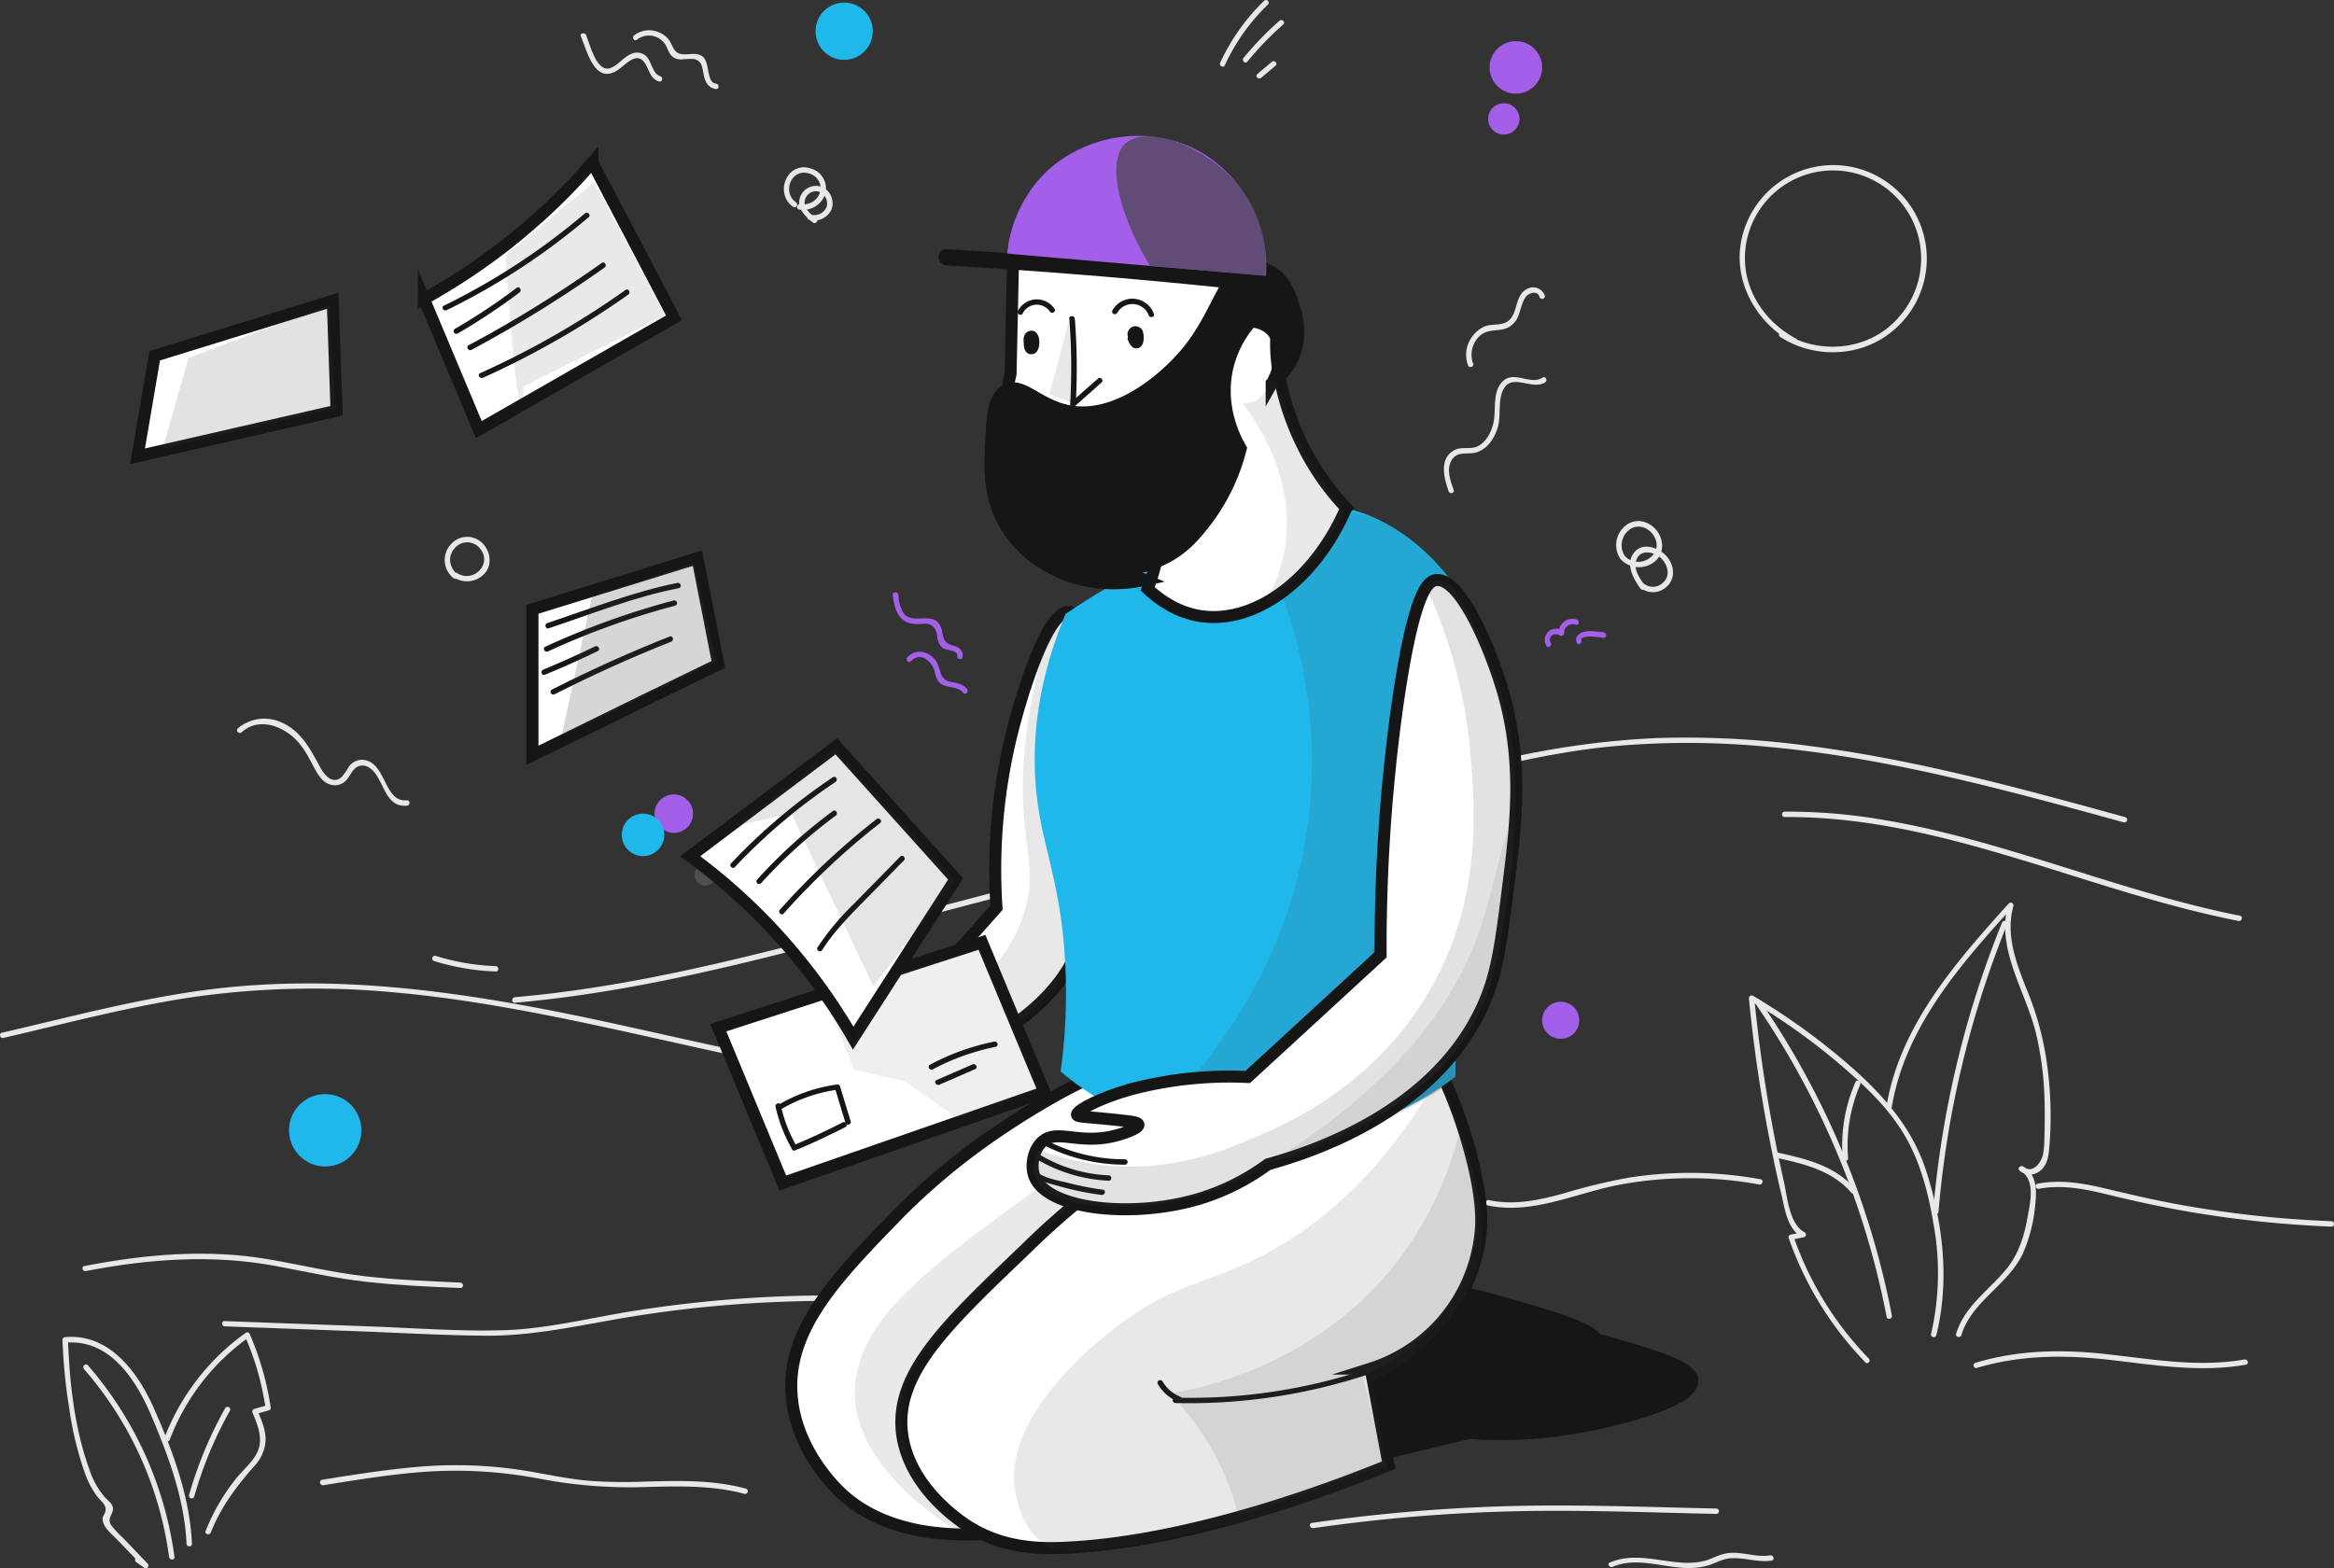
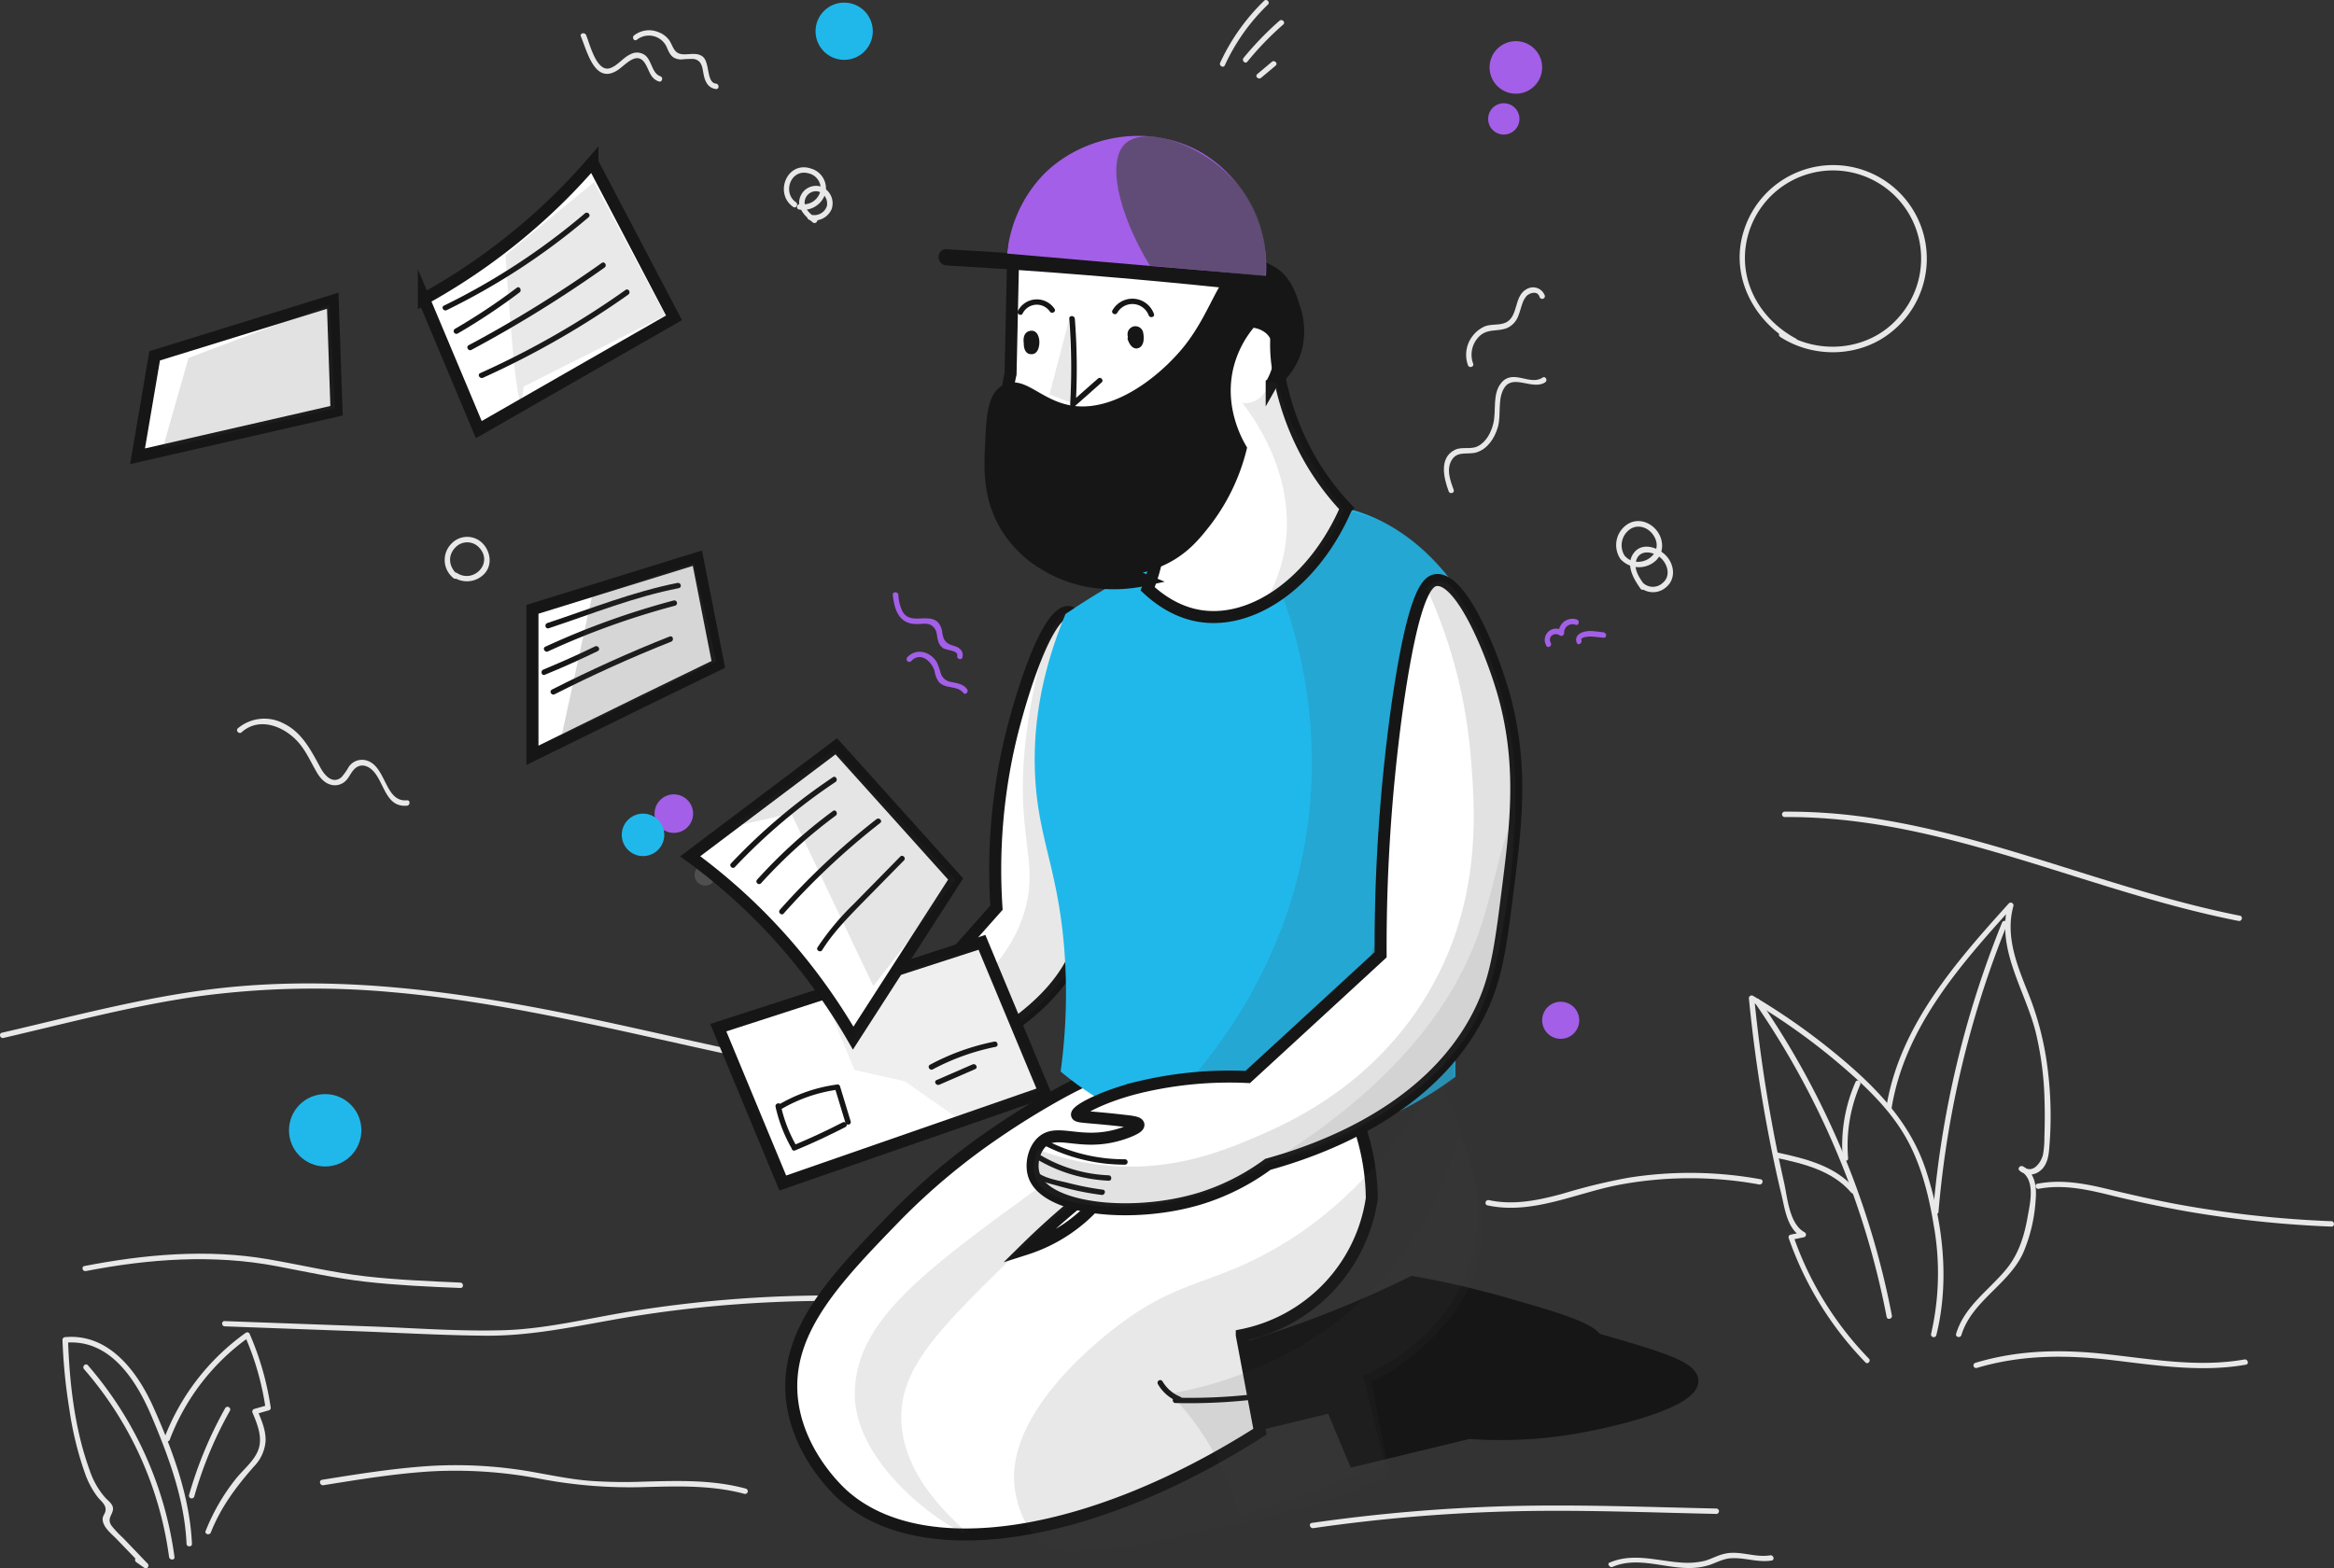
<svg xmlns="http://www.w3.org/2000/svg" id="Unlimited_projects" data-name="Unlimited projects" width="583.358" height="392.13" viewBox="0 0 583.358 392.13">
  <rect x="0" y="0" width="583.358" height="392.13" fill="#333333" stroke="none" />
  <g id="Layer_2" data-name="Layer 2" transform="translate(0 0)">
    <g id="Layer_1" data-name="Layer 1">
      <g id="background">
        <path id="Path_823" data-name="Path 823" d="M1001.166,643.735a82.814,82.814,0,0,1-18.813-30.516c-.135.27-.315.54-.45.81,1.035-.225,2.025-.405,3.061-.63a.666.666,0,0,0,.18-1.215c-3.871-2.07-4.321-8.732-5.176-12.557-1.125-5-2.16-9.992-3.061-14.988q-2.836-15.393-4.366-31.011c-.36.18-.675.405-1.035.585a160.556,160.556,0,0,1,21.379,15.078c6.031,5.086,12.062,10.532,16.338,17.193,4.591,7.066,6.8,15.618,8.146,23.809a67.674,67.674,0,0,1-.63,27.23.677.677,0,1,0,1.305.36c3.376-13.638,1.665-28.175-2.656-41.408-4.186-12.647-13.638-21.784-23.764-29.976a163.836,163.836,0,0,0-19.4-13.458.7.7,0,0,0-1.035.585q1.62,16.653,4.726,33.081c1.035,5.446,2.16,10.892,3.466,16.248.855,3.646,1.44,8.417,5.086,10.4a11.3,11.3,0,0,1,.18-1.215c-1.035.225-2.025.405-3.061.63a.63.63,0,0,0-.45.81,84.415,84.415,0,0,0,19.174,31.1c.54.63,1.485-.315.855-.945Z" transform="translate(-534.076 -304.08)" fill="#e8e8e8" />
        <path id="Path_824" data-name="Path 824" d="M974.349,555.752a207.087,207.087,0,0,1,32.946,78.54c.18.855,1.485.5,1.305-.36a208,208,0,0,0-33.122-78.922c-.45-.675-1.62,0-1.125.72Z" transform="translate(-535.749 -305.056)" fill="#e8e8e8" />
        <path id="Path_825" data-name="Path 825" d="M985.893,641.535c6.8,1.485,13.953,3.151,18.678,8.687.54.675,1.53-.315.945-.945-4.861-5.716-12.242-7.516-19.264-9.047C985.4,640.049,985.037,641.354,985.893,641.535Z" transform="translate(-541.892 -352.064)" fill="#e8e8e8" />
        <path id="Path_826" data-name="Path 826" d="M1024.483,619.642a38.347,38.347,0,0,1,3.015-18.363c.36-.81-.81-1.485-1.17-.675a39.463,39.463,0,0,0-3.2,19.039C1023.223,620.5,1024.573,620.5,1024.483,619.642Z" transform="translate(-562.569 -330.081)" fill="#e8e8e8" />
        <path id="Path_827" data-name="Path 827" d="M1048.783,552.895c3.241-20.164,17.058-35.827,30.291-50.454-.36-.225-.765-.45-1.125-.675-3.105,11.117,4.186,21.424,6.841,31.866a80.286,80.286,0,0,1,2.25,17.643c.09,2.926.045,5.9-.045,8.822a23.022,23.022,0,0,1-.36,4.321c-.45,1.935-2.61,4.951-4.906,2.926l-.81,1.08c3.961,2.07,2.521,8.011,1.89,11.477-.81,4.681-2.16,9.137-5.176,12.917-4.366,5.4-10.622,9.407-12.692,16.338-.27.855,1.035,1.17,1.305.36,2.565-8.462,11.612-12.512,15.348-20.344a39.587,39.587,0,0,0,3.2-13.232c.315-3.2,0-7.021-3.2-8.642-.63-.315-1.44.54-.81,1.08a3.925,3.925,0,0,0,4.906.225c1.755-1.17,2.3-3.331,2.476-5.356a93.658,93.658,0,0,0-.405-20.7,75.4,75.4,0,0,0-5.131-19.354c-2.655-6.661-5.4-13.728-3.375-20.974a.689.689,0,0,0-1.125-.675c-13.367,14.808-27.365,30.7-30.651,51.039-.135.81,1.17,1.17,1.305.315Z" transform="translate(-576.022 -275.711)" fill="#e8e8e8" />
        <path id="Path_828" data-name="Path 828" d="M1090.723,511.931a247.128,247.128,0,0,0-17.238,72.328c-.09.855,1.26.855,1.35,0a246.512,246.512,0,0,1,17.193-71.968c.315-.765-.99-1.125-1.305-.36Z" transform="translate(-590.327 -281.286)" fill="#e8e8e8" />
        <path id="Path_829" data-name="Path 829" d="M825.406,659.629c11.027,2.385,21.784-2.926,32.406-5.041a96.131,96.131,0,0,1,35.512-.18c.855.135,1.215-1.125.36-1.305a98.479,98.479,0,0,0-32.9-.405,144.77,144.77,0,0,0-16.383,3.961c-6.076,1.665-12.332,3.016-18.588,1.665C824.911,658.143,824.551,659.4,825.406,659.629Z" transform="translate(-453.639 -358.276)" fill="#e8e8e8" />
        <path id="Path_830" data-name="Path 830" d="M1131.192,658.213c6.391-1.215,12.692.315,18.859,1.845,6.031,1.44,12.107,2.745,18.273,3.826a275.872,275.872,0,0,0,36.007,3.781c.855.045.855-1.305,0-1.35a272.578,272.578,0,0,1-38.212-4.186c-6.121-1.125-12.152-2.52-18.183-3.961-5.626-1.35-11.342-2.34-17.1-1.215C1130.022,657.088,1130.382,658.393,1131.192,658.213Z" transform="translate(-621.614 -361.001)" fill="#e8e8e8" />
        <path id="Path_831" data-name="Path 831" d="M.853,559.9c15.933-3.691,31.866-7.966,48.024-10.307a214.888,214.888,0,0,1,48.7-1.17c31.236,2.7,61.571,10.892,92.177,17.238,16.878,3.511,33.936,6.391,51.174,7.561.855.045.855-1.305,0-1.35-31.6-2.16-62.292-10.217-93.167-16.788-30.7-6.481-61.931-11.162-93.347-7.561-18.228,2.115-36.052,6.931-53.92,11.072-.855.18-.5,1.485.36,1.305Z" transform="translate(-0.004 -300.404)" fill="#e8e8e8" />
-         <path id="Path_832" data-name="Path 832" d="M285.106,475.972c26.42-2.3,52.3-8.507,77.909-15.168q39.292-10.262,78.585-20.7c26.15-6.886,52.255-13.953,78.494-20.659,13.052-3.331,26.24-6.346,39.652-7.606a207.864,207.864,0,0,1,38.887.18c30.156,2.791,59.5,10.847,88.621,18.859a.677.677,0,0,0,.36-1.305c-25.61-7.066-51.354-14.133-77.774-17.643a230.053,230.053,0,0,0-39.742-2.115,211.638,211.638,0,0,0-38.662,5.446c-12.962,2.971-25.79,6.526-38.662,9.947l-39.427,10.4q-39.832,10.464-79.71,20.974c-29.12,7.651-58.421,15.393-88.531,18-.855.135-.855,1.485,0,1.4Z" transform="translate(-156.434 -225.276)" fill="#e8e8e8" />
        <path id="Path_833" data-name="Path 833" d="M124.013,727.32,157,728.535c10.712.405,21.469,1.035,32.181,1.125,10.442.09,20.524-1.935,30.786-3.781a302.172,302.172,0,0,1,32.406-4.1,316.339,316.339,0,0,1,36.367-.54c.855.045.855-1.305,0-1.35a312.431,312.431,0,0,0-63.507,3.736c-10.712,1.755-21.334,4.456-32.181,4.681-10.622.27-21.379-.54-32-.945l-37-1.35c-.9-.09-.9,1.26-.045,1.305Z" transform="translate(-67.849 -395.721)" fill="#e8e8e8" />
        <path id="Path_834" data-name="Path 834" d="M53.143,798.925c.675.5,1.35.945,2.025,1.44s1.35-.54.81-1.08l-6.166-6.436a25.579,25.579,0,0,1-2.836-3.016c-1.17-1.71.045-2.52.315-3.916s-1.125-2.25-1.935-3.151a19.822,19.822,0,0,1-3.871-6.841c-3.736-10.217-5.041-21.739-5.4-32.541l-.675.675c11.342-1.035,17.913,9.677,21.694,18.723,4.231,10.037,8.1,20.524,8.6,31.551.045.855,1.4.855,1.35,0-.54-11.792-4.771-23.224-9.542-33.936-3.961-8.957-11.117-18.723-22.144-17.733a.693.693,0,0,0-.675.675,138.726,138.726,0,0,0,1.71,17.283,83.731,83.731,0,0,0,4.1,16.608,21.736,21.736,0,0,0,2.971,5.4c.9,1.125,2.43,2.115,1.89,3.781-.225.675-.675,1.035-.63,1.845.09,1.98,2.25,3.6,3.466,4.861l6.8,7.066.81-1.08c-.675-.495-1.35-.945-2.025-1.44C53.1,797.26,52.423,798.43,53.143,798.925Z" transform="translate(-19.078 -408.366)" fill="#e8e8e8" />
        <path id="Path_835" data-name="Path 835" d="M92.564,766.9a55.716,55.716,0,0,1,19.759-25.565,7.2,7.2,0,0,0-.945-.225,69.762,69.762,0,0,1,5.131,18c.135-.27.315-.54.45-.81-1.08.315-2.16.63-3.286.945a.684.684,0,0,0-.405.99c1.26,3.016,2.655,6.436,1.26,9.632-1.17,2.656-3.691,4.636-5.446,6.841a51.168,51.168,0,0,0-7.561,13.052c-.315.81.99,1.17,1.305.36,2.52-6.346,6.3-11.387,10.757-16.473a10.16,10.16,0,0,0,2.926-6.391c.09-2.7-1.035-5.266-2.07-7.7-.135.315-.27.675-.405.99,1.08-.315,2.16-.63,3.286-.945a.644.644,0,0,0,.45-.81,72.659,72.659,0,0,0-5.266-18.363.662.662,0,0,0-.945-.225,57.53,57.53,0,0,0-20.389,26.4c-.18.765,1.08,1.125,1.4.315Z" transform="translate(-50.127 -406.994)" fill="#e8e8e8" />
        <path id="Path_836" data-name="Path 836" d="M46.465,759.087a89.756,89.756,0,0,1,21.244,46.944c.135.855,1.485.855,1.35,0A91.682,91.682,0,0,0,47.41,758.1C46.825,757.467,45.88,758.412,46.465,759.087Z" transform="translate(-25.452 -416.776)" fill="#e8e8e8" />
        <path id="Path_837" data-name="Path 837" d="M106.251,803.836a97.965,97.965,0,0,1,8.912-21.424.676.676,0,0,0-1.17-.675,100.869,100.869,0,0,0-9.047,21.739A.677.677,0,0,0,106.251,803.836Z" transform="translate(-57.693 -429.705)" fill="#e8e8e8" />
        <path id="Path_838" data-name="Path 838" d="M46.653,700.737c15.753-3.061,31.866-4.231,47.709-1.215,7.381,1.4,14.673,3.016,22.144,3.871,7.876.9,15.843,1.26,23.764,1.575.855.045.855-1.305,0-1.35-7.921-.36-15.888-.675-23.764-1.575-8.192-.945-16.2-2.881-24.35-4.276-15.213-2.61-30.831-1.215-45.863,1.71-.855.135-.5,1.44.36,1.26Z" transform="translate(-25.19 -382.956)" fill="#e8e8e8" />
        <path id="Path_839" data-name="Path 839" d="M178.553,818.882c9-1.44,18-2.926,27.095-3.466a112.288,112.288,0,0,1,27.185,1.89,119.955,119.955,0,0,0,24.755,2.07c8.777-.225,17.643-.63,26.195,1.665a.677.677,0,0,0,.36-1.305c-8.282-2.25-16.788-1.98-25.295-1.755a123.7,123.7,0,0,1-13.547-.18c-4.636-.36-9.227-1.305-13.773-2.115a109.689,109.689,0,0,0-26.33-1.62c-9.047.585-18.048,2.025-27.005,3.466-.855.18-.5,1.485.36,1.35Z" transform="translate(-97.724 -447.564)" fill="#e8e8e8" />
        <path id="Path_840" data-name="Path 840" d="M728.253,841.933a418.863,418.863,0,0,1,50.9-4.231c16.608-.36,33.216.315,49.824.675a.675.675,0,0,0,0-1.35c-16.878-.36-33.8-1.035-50.724-.63a428.6,428.6,0,0,0-50.364,4.231C727.037,840.763,727.4,842.023,728.253,841.933Z" transform="translate(-400.013 -459.88)" fill="#e8e8e8" />
        <path id="Path_841" data-name="Path 841" d="M894.235,866.059c6.436-2.745,13.368.585,19.984.27a16.659,16.659,0,0,0,4.186-.72c1.845-.63,3.556-1.62,5.536-1.71,3.421-.18,6.616,1.125,10.037.585.855-.135.5-1.44-.36-1.305-3.826.63-7.561-1.26-11.342-.405-1.71.36-3.241,1.26-4.906,1.755a18.536,18.536,0,0,1-5.221.5c-6.256-.27-12.512-2.656-18.633-.045C892.8,865.2,893.47,866.374,894.235,866.059Z" transform="translate(-491.192 -474.329)" fill="#e8e8e8" />
        <path id="Path_842" data-name="Path 842" d="M1096.764,754.77c11.342-3.376,22.684-3.286,34.3-1.89,10.937,1.305,21.964,3.016,32.946,1.08.855-.135.495-1.44-.36-1.305-11.432,2.025-22.909-.045-34.3-1.305-11.207-1.26-22.144-1.125-32.991,2.16a.662.662,0,0,0,.405,1.26Z" transform="translate(-602.669 -412.775)" fill="#e8e8e8" />
        <path id="Path_843" data-name="Path 843" d="M980.114,135.069c-8.372-4.5-13.818-13.232-12.557-22.909a22.028,22.028,0,1,1,38.212,17.643c-7.2,8.282-19.8,9.542-28.9,3.691-.72-.5-1.4.675-.675,1.17,8.462,5.491,20.164,5.131,28-1.4a23.4,23.4,0,1,0-37.087-25.16c-3.6,11.207,2.431,22.729,12.377,28.085a.645.645,0,1,0,.63-1.125Z" transform="translate(-531.252 -50.431)" fill="#e8e8e8" />
        <path id="Path_844" data-name="Path 844" d="M132.781,402.625c4.591-4.1,11.027-1.305,14.448,2.836,1.755,2.115,2.791,4.5,4.141,6.841.855,1.575,2.115,3.151,4.006,3.511a3.848,3.848,0,0,0,3.691-1.35c.63-.72,1.035-1.665,1.665-2.385,1.35-1.575,3.106-1.4,4.546-.135,3.151,2.746,3.286,9.542,8.822,9.047.855-.09.855-1.44,0-1.35-5.761.54-5.086-9.137-10.622-10.082a3.988,3.988,0,0,0-3.916,1.71,15.186,15.186,0,0,1-1.845,2.611c-2.34,1.935-4.411-.765-5.356-2.611-2.3-4.231-4.546-8.642-9.092-10.847a10.306,10.306,0,0,0-11.432,1.215C131.206,402.22,132.151,403.21,132.781,402.625Z" transform="translate(-72.386 -219.554)" fill="#e8e8e8" />
        <path id="Path_845" data-name="Path 845" d="M804.285,237.662c-.9-2.43-1.98-5.311-.36-7.7,1.485-2.115,4.006-1.035,6.121-1.71,2.791-.9,4.5-3.646,5.266-6.3.9-3.106-.18-7.156,1.665-9.9,2.25-3.376,7.111.765,10.172-1.305.72-.5.045-1.665-.675-1.17-3.106,2.115-7.336-2.205-10.262,1.26-2.34,2.746-1.26,6.931-2.025,10.172-.54,2.25-1.755,4.636-3.871,5.716-1.845.945-3.961,0-5.806.945-3.961,2.025-2.7,7.066-1.485,10.352.225.765,1.53.45,1.26-.36Z" transform="translate(-440.939 -115.172)" fill="#e8e8e8" />
        <path id="Path_846" data-name="Path 846" d="M815.939,178.746a6.4,6.4,0,0,1,1.305-6.616c2.07-2.25,4.456-1.35,7.021-2.25a5.325,5.325,0,0,0,3.016-3.286c.36-.9.585-1.845.9-2.746a5.787,5.787,0,0,1,1.125-2.07c.81-.765,2.745-1.4,3.24.315a.68.68,0,0,0,1.305-.36,3.116,3.116,0,0,0-4.5-1.665c-3.241,1.665-2.07,6.616-5.086,8.282-1.665.9-3.736.36-5.491,1.08a7.836,7.836,0,0,0-2.88,2.25,7.651,7.651,0,0,0-1.26,7.426C814.9,179.916,816.209,179.556,815.939,178.746Z" transform="translate(-447.733 -87.807)" fill="#e8e8e8" />
        <path id="Path_847" data-name="Path 847" d="M899.629,298.176a4.9,4.9,0,0,1,.81-6.3c2.025-1.89,4.951-1.035,6.346,1.125,3.2,4.816-3.871,9.047-7.246,5.041-.585-.675-1.53.315-.945.945a6.23,6.23,0,0,0,8.011.945c2.791-1.8,3.016-5.446,1.08-8.011s-5.4-3.376-7.922-1.305a6.212,6.212,0,0,0-1.305,8.191c.5.765,1.665.09,1.17-.63Z" transform="translate(-493.525 -159.168)" fill="#e8e8e8" />
        <path id="Path_848" data-name="Path 848" d="M908.987,313.471c-1.26-1.755-2.835-3.871-2.3-6.121.81-3.331,4.771-2.475,6.571-.5,1.485,1.665,2.025,4.276.135,5.851a3.574,3.574,0,0,1-4.951,0c-.585-.63-1.53.315-.945.945a4.95,4.95,0,0,0,6.8.09c2.3-1.98,2.025-5.266.225-7.471s-5.9-3.871-8.146-1.305c-2.521,2.881-.405,6.616,1.44,9.182C908.312,314.866,909.482,314.191,908.987,313.471Z" transform="translate(-497.797 -166.991)" fill="#e8e8e8" />
-         <path id="Path_849" data-name="Path 849" d="M240.493,532.211a59.935,59.935,0,0,0,15.393,2.61c.855.045.855-1.305,0-1.35a56.584,56.584,0,0,1-15.033-2.565A.677.677,0,0,0,240.493,532.211Z" transform="translate(-131.984 -291.934)" fill="#e8e8e8" />
        <path id="Path_850" data-name="Path 850" d="M990.265,452.2c30.606-.225,59.411,11.207,88.306,19.669,8.282,2.43,16.653,4.636,25.115,6.3.855.18,1.215-1.125.36-1.305-30.021-5.941-58.331-18.678-88.531-23.854a139.637,139.637,0,0,0-25.25-2.16.675.675,0,1,0,0,1.35Z" transform="translate(-544.194 -247.928)" fill="#e8e8e8" />
        <path id="Path_851" data-name="Path 851" d="M322.514,19.276c1.575,3.781,3.511,12.152,9.182,8.417,1.89-1.215,4.681-4.771,6.706-1.89,1.215,1.71,1.305,3.961,3.6,4.726.81.27,1.17-1.035.36-1.305-2.115-.72-2.115-3.961-3.826-5.266a3.412,3.412,0,0,0-3.736-.18c-1.8.855-3.106,2.791-5,3.421-3.376,1.125-5.086-6.121-5.986-8.282C323.459,18.151,322.154,18.466,322.514,19.276Z" transform="translate(-177.323 -10.162)" fill="#e8e8e8" />
        <path id="Path_852" data-name="Path 852" d="M352.507,19.176a4.883,4.883,0,0,1,7.471,1.89c.765,1.845,1.35,2.926,3.511,3.061a25.3,25.3,0,0,1,3.2-.135c2.16.36,2.16,2.25,2.52,4.006s1.17,3.286,3.061,3.511c.855.09.855-1.26,0-1.35-2.475-.27-1.44-5.356-3.376-6.8-2.07-1.53-5.176.5-6.8-1.4-.765-.9-.99-2.115-1.8-3.016a5.743,5.743,0,0,0-2.43-1.665,6.076,6.076,0,0,0-5.986.765C351.112,18.545,351.787,19.716,352.507,19.176Z" transform="translate(-193.319 -9.251)" fill="#e8e8e8" />
        <path id="Path_853" data-name="Path 853" d="M439.077,103.481a5.757,5.757,0,0,0,6.616-4.1,5.168,5.168,0,0,0-3.6-6.121c-5.986-2.025-9.317,6.211-4.456,9.587.72.5,1.4-.675.675-1.17-3.421-2.385-1.305-8.372,3.061-7.246a3.885,3.885,0,0,1,3.106,4.231,4.334,4.334,0,0,1-5.041,3.466C438.582,102,438.222,103.3,439.077,103.481Z" transform="translate(-239.381 -51.114)" fill="#e8e8e8" />
        <path id="Path_854" data-name="Path 854" d="M448.111,111.4c-1.08-.855-2.385-1.8-2.836-3.2a2.848,2.848,0,0,1,3.286-3.6,3.173,3.173,0,0,1,2.16,3.646,3.309,3.309,0,0,1-4.006,2.16.677.677,0,1,0-.36,1.305,4.753,4.753,0,0,0,5.536-2.655,4.47,4.47,0,0,0-2.385-5.581,4.2,4.2,0,0,0-5.356,2.25c-1.26,2.745,1.035,5.041,3.061,6.616C447.8,112.88,448.786,111.935,448.111,111.4Z" transform="translate(-244.049 -56.733)" fill="#e8e8e8" />
        <path id="Path_855" data-name="Path 855" d="M250.073,307.57c-2.07-1.845-2.475-4.636-.45-6.706a4.051,4.051,0,0,1,6.031.135c3.466,3.871-1.53,8.912-5.626,6.256-.72-.5-1.4.675-.675,1.17A5.991,5.991,0,0,0,257,307.3c1.935-2.25,1.35-5.626-.72-7.606a5.4,5.4,0,0,0-7.606.18,5.789,5.789,0,0,0,.45,8.642C249.758,309.1,250.7,308.155,250.073,307.57Z" transform="translate(-135.803 -163.994)" fill="#e8e8e8" />
        <path id="Path_856" data-name="Path 856" d="M678.677,16.316A50.05,50.05,0,0,1,689.434,1.148c.63-.585-.315-1.575-.945-.945a51.57,51.57,0,0,0-10.982,15.483c-.36.72.81,1.44,1.17.63Z" transform="translate(-372.537 0)" fill="#e8e8e8" />
        <path id="Path_857" data-name="Path 857" d="M691.338,21.542a75.778,75.778,0,0,1,8.957-9.272c.675-.585-.315-1.53-.945-.945a79.258,79.258,0,0,0-8.957,9.272C689.853,21.272,690.8,22.217,691.338,21.542Z" transform="translate(-379.572 -6.127)" fill="#e8e8e8" />
        <path id="Path_858" data-name="Path 858" d="M698.851,38.137c1.215-1.035,2.43-2.025,3.646-3.061.675-.54-.315-1.53-.945-.945-1.215,1.035-2.43,2.025-3.646,3.061C697.231,37.732,698.176,38.677,698.851,38.137Z" transform="translate(-383.664 -18.671)" fill="#e8e8e8" />
      </g>
      <g id="color" transform="translate(72.232 0.652)">
        <ellipse id="Ellipse_11" data-name="Ellipse 11" cx="6.571" cy="6.571" rx="6.571" ry="6.571" transform="translate(300.07 9.632)" fill="#a35fe7" />
        <ellipse id="Ellipse_12" data-name="Ellipse 12" cx="3.916" cy="3.916" rx="3.916" ry="3.916" transform="translate(299.71 25.16)" fill="#a35fe7" />
        <ellipse id="Ellipse_13" data-name="Ellipse 13" cx="4.816" cy="4.816" rx="4.816" ry="4.816" transform="translate(91.367 197.947)" fill="#a35fe7" />
        <ellipse id="Ellipse_14" data-name="Ellipse 14" cx="2.655" cy="2.655" rx="2.655" ry="2.655" transform="translate(101.359 215.455)" fill="#4f4f4f" />
        <path id="Path_859" data-name="Path 859" d="M495.785,329.659c.405,3.916,1.665,7.381,6.121,7.291,1.53,0,2.835-.45,4.006.72,1.08,1.08.765,2.16,1.215,3.511a3.3,3.3,0,0,0,1.17,1.755c.81.585,3.871.585,3.6,1.935-.18.855,1.125,1.215,1.305.36.315-1.53-.72-2.43-2.16-2.836-2.07-.585-2.565-1.4-2.881-3.241a4.859,4.859,0,0,0-.9-2.43c-1.17-1.4-3.06-1.215-4.681-1.17-1.755.09-3.421-.045-4.366-1.755a10.433,10.433,0,0,1-1.035-4.186C497.045,328.8,495.695,328.8,495.785,329.659Z" transform="translate(-344.872 -181.582)" fill="#a35fe7" />
        <path id="Path_860" data-name="Path 860" d="M504.591,364.389c2.34-2.475,5.131.045,5.851,2.52a6.219,6.219,0,0,0,1.08,2.7c1.62,1.8,4.591.81,6.076,2.7.54.675,1.485-.27.945-.945-.99-1.26-2.385-1.44-3.871-1.755a3.2,3.2,0,0,1-2.7-2.205,19.934,19.934,0,0,0-.9-2.61c-1.53-2.745-5.131-3.826-7.426-1.4-.63.675.315,1.62.945.99Z" transform="translate(-349.083 -199.749)" fill="#a35fe7" />
        <path id="Path_861" data-name="Path 861" d="M859.359,349.766c-.855-1.62.945-2.836,2.3-1.845a.707.707,0,0,0,1.035-.585,2.093,2.093,0,0,1,2.835-2.115c.81.315,1.17-.99.36-1.305a3.421,3.421,0,0,0-4.546,3.421c.36-.18.675-.405,1.035-.585a2.829,2.829,0,0,0-4.141,3.691C858.594,351.206,859.764,350.531,859.359,349.766Z" transform="translate(-543.986 -189.672)" fill="#a35fe7" />
        <path id="Path_862" data-name="Path 862" d="M876.552,352.777c-.315-.765,1.845-.9,2.205-.9,1.125.045,2.205.225,3.331.315.855.09.855-1.26,0-1.35-1.755-.18-3.736-.675-5.446.045-1.125.5-1.755,1.4-1.26,2.565C875.7,354.263,876.867,353.543,876.552,352.777Z" transform="translate(-553.527 -193.403)" fill="#a35fe7" />
        <ellipse id="Ellipse_15" data-name="Ellipse 15" cx="5.311" cy="5.311" rx="5.311" ry="5.311" transform="translate(83.175 202.762)" fill="#20b8ea" />
        <ellipse id="Ellipse_16" data-name="Ellipse 16" cx="7.156" cy="7.156" rx="7.156" ry="7.156" transform="translate(131.604)" fill="#20b8ea" />
        <ellipse id="Ellipse_17" data-name="Ellipse 17" cx="9.047" cy="9.047" rx="9.047" ry="9.047" transform="translate(0 272.885)" fill="#20b8ea" />
        <ellipse id="Ellipse_18" data-name="Ellipse 18" cx="4.636" cy="4.636" rx="4.636" ry="4.636" transform="translate(313.213 249.796)" fill="#a35fe7" />
      </g>
      <g id="legs" transform="translate(197.768 254.679)">
        <path id="Path_863" data-name="Path 863" d="M742.906,767.961c9.542-2.3,19.129-4.636,28.67-6.931a109.685,109.685,0,0,0,26.015-1.215c10.262-1.71,29.93-6.526,29.8-11.837-.09-3.511-8.867-6.031-23.359-10.217a226.894,226.894,0,0,0-23-5.311c-5.941,2.926-12.332,5.806-19.219,8.552a254.8,254.8,0,0,1-26.42,8.957C737.865,755.989,740.386,761.975,742.906,767.961Z" transform="translate(-602.173 -657.466)" fill="#161616" stroke="#161616" stroke-miterlimit="10" stroke-width="3" />
        <path id="Path_864" data-name="Path 864" d="M690.506,747.661c9.542-2.3,19.129-4.636,28.67-6.931a109.677,109.677,0,0,0,26.015-1.215c10.262-1.71,29.93-6.526,29.8-11.837-.09-3.511-8.867-6.031-23.359-10.217a226.861,226.861,0,0,0-23-5.311c-5.941,2.925-12.332,5.806-19.218,8.552a254.84,254.84,0,0,1-26.42,8.957C685.465,735.734,687.986,741.72,690.506,747.661Z" transform="translate(-573.357 -646.303)" fill="#161616" stroke="#161616" stroke-miterlimit="10" stroke-width="3" />
        <path id="Path_865" data-name="Path 865" d="M507.317,584.078a197.478,197.478,0,0,0-17.1,10.532A164.705,164.705,0,0,0,465.819,615c-14.763,15.213-27.185,28-26.375,44.2.72,14.583,11.747,24.71,12.962,25.79,19.669,17.553,61.706,11.162,104.149-15.888-1.53-8.056-3.016-16.068-4.546-24.124a40.922,40.922,0,0,0,32.5-34.206,57.19,57.19,0,0,0-1.935-14.133c-4.276-16.023-14.448-26.15-19.849-30.786C548.724,568.28,527.66,573.186,507.317,584.078Z" transform="translate(-439.407 -565.85)" fill="#fff" stroke="#161616" stroke-miterlimit="10" stroke-width="3" />
-         <path id="Path_866" data-name="Path 866" d="M573.113,601.239a198.315,198.315,0,0,0-17.1,10.532,195.974,195.974,0,0,0-24.395,20.389c-19.129,18.363-32.721,30.831-30.921,45.953,1.755,14.538,16.293,23.314,17.508,23.989,8.507,4.951,17.148,5.086,24.079,4.726,31.146-1.62,66.072-14.9,80.07-20.614-1.53-8.057-3.016-16.068-4.546-24.125a39.7,39.7,0,0,0,27.455-33.576c.315-2.566.675-7.966-2.16-19.173a121.27,121.27,0,0,0-10.8-27.59C619.876,583.955,595.617,589.086,573.113,601.239Z" transform="translate(-473.022 -574.594)" fill="#fff" stroke="#161616" stroke-miterlimit="10" stroke-width="3" />
+         <path id="Path_866" data-name="Path 866" d="M573.113,601.239a198.315,198.315,0,0,0-17.1,10.532,195.974,195.974,0,0,0-24.395,20.389a39.7,39.7,0,0,0,27.455-33.576c.315-2.566.675-7.966-2.16-19.173a121.27,121.27,0,0,0-10.8-27.59C619.876,583.955,595.617,589.086,573.113,601.239Z" transform="translate(-473.022 -574.594)" fill="#fff" stroke="#161616" stroke-miterlimit="10" stroke-width="3" />
        <path id="Path_867" data-name="Path 867" d="M651.906,768.582a142.379,142.379,0,0,0,49.149-7.471c.81-.27.45-1.575-.36-1.305a139.277,139.277,0,0,1-48.789,7.426C651.051,767.187,651.051,768.537,651.906,768.582Z" transform="translate(-555.911 -672.489)" fill="#161616" />
        <path id="Path_868" data-name="Path 868" d="M642.889,767.612a10.194,10.194,0,0,0,4.906,4.321c.81.315,1.485-.81.675-1.17a9.155,9.155,0,0,1-4.411-3.826.675.675,0,1,0-1.17.675Z" transform="translate(-551.255 -676.245)" fill="#161616" />
        <path id="Path_869" data-name="Path 869" d="M627.424,641.821c-15.663,8.777-23.764,7.336-39.337,19.489-4.051,3.2-27.725,21.694-24.71,40.462.27,1.575,1.665,10.4,8.236,13.863,2.791,1.485,5.536,1.4,9.362,1.125a152.232,152.232,0,0,0,23.944-3.713c15.753-3.916,13.1-2.3,23.944-5.221a223.894,223.894,0,0,0,28.085-9.722c-1.485-7.876-3.016-15.708-4.5-23.584a50.266,50.266,0,0,0,12.377-8.237c3.33-3.016,12.827-11.567,14.988-25.07,1.17-7.246-.27-12.782-2.61-21.739a95.947,95.947,0,0,0-8.236-20.974C654.919,623.1,639.166,635.294,627.424,641.821Z" transform="translate(-507.434 -583.805)" fill="#3d3d3d" opacity="0.12" />
        <path id="Path_870" data-name="Path 870" d="M561.942,608.343c-.63-1.08-20.434,7.921-43.073,24.349-28,20.3-43.523,32.316-44.2,49.419-.765,19.939,26.555,36.592,27.725,35.557.63-.585-15.843-11.972-16.113-28.445-.18-10.757,6.661-19.264,18.723-31.461C535.837,626.594,562.707,609.649,561.942,608.343Z" transform="translate(-458.79 -589.17)" fill="#3d3d3d" opacity="0.11" />
        <path id="Path_871" data-name="Path 871" d="M721.738,630.15a86.442,86.442,0,0,1-15.708,32.226c-19.939,25.34-48.249,31.191-56.53,32.586,1.4,1.35,2.745,2.881,4.141,4.5a66.58,66.58,0,0,1,13.1,26.195c12.242-4.231,24.485-8.507,36.682-12.737-1.89-7.471-3.736-14.988-5.626-22.459a48,48,0,0,0,16.113-10.847,43.833,43.833,0,0,0,11.252-18.723C729.205,646.218,723.539,633.706,721.738,630.15Z" transform="translate(-554.94 -601.21)" fill="#3d3d3d" opacity="0.12" />
      </g>
      <g id="hand_r" data-name="hand r" transform="translate(189.18 152.78)">
        <path id="Path_872" data-name="Path 872" d="M498.69,339.974c3.781.54,5.4,11.837,5.941,15.573,2.205,15.168-2.475,21.964-3.2,40.552-.585,14.763,2.115,15.438.9,22.639-1.8,10.532-10.127,24.034-39.7,36.277a34.423,34.423,0,0,1-11.792,8.507c-11.927,5.041-27.59,2.43-29.705-4.816-.72-2.43-.045-5.806,1.62-7.381,2.7-2.61,6.841,1.125,13.682-1.35.36-.135,3.421-1.26,3.331-2.07-.045-.5-1.215-.675-2.61-.855-6.346-.9-8.237-.72-8.372-1.26-.225-.9,4.636-4.006,10.937-5.806a59.46,59.46,0,0,1,19.534-2.206c7.066-7.966,14.178-15.933,21.244-23.9a142.274,142.274,0,0,1,3.331-41.5C486.672,360.3,493.383,339.186,498.69,339.974Z" transform="translate(-420.617 -339.726)" fill="#fff" stroke="#161616" stroke-miterlimit="10" stroke-width="3" />
        <path id="Path_873" data-name="Path 873" d="M498.579,339.449c-5.536.09-10.532,22.1-11.567,37.717-1.305,19.759,3.871,25.925,0,38.032-2.565,8.011-9.047,18.318-26.465,27.68-13.727,11.477-22.864,12.692-28.9,11.252-3.691-.855-8.281-3.241-10.352-1.215-1.755,1.71-.945,5.941.9,8.822,4.411,6.706,17.688,5.086,25.25,2.43a35.106,35.106,0,0,0,14.313-9.722A66.756,66.756,0,0,0,494.3,434.372c11.657-13.232,14.4-27.32,15.8-34.971C515.457,370.3,505.331,339.314,498.579,339.449Z" transform="translate(-420.326 -339.449)" fill="#3d3d3d" opacity="0.12" />
      </g>
      <g id="torso" transform="translate(258.612 126.141)">
        <path id="Path_874" data-name="Path 874" d="M651.69,281.044c16.023,3.376,28.175,16.923,33.441,29.39,5.806,13.682,2.43,24.395-.81,47.034a465.433,465.433,0,0,0-4.591,65.847c-4.861,3.691-27.86,20.524-59.186,16.248a78.5,78.5,0,0,1-39.472-17.553,143.3,143.3,0,0,0,.81-31.866c-1.71-18.994-6.3-26.42-7.156-41.453-.54-9.5.27-23.494,7.561-41.048a187.414,187.414,0,0,1,17.148-10.352C621.939,285.252,636.027,277.736,651.69,281.044Z" transform="translate(-574.591 -280.262)" fill="#20b8ea" />
        <path id="Path_875" data-name="Path 875" d="M671.091,303.9a121.252,121.252,0,0,1,6.886,56.981c-5.176,42.173-31.6,68.233-39.787,75.7A77.8,77.8,0,0,0,714.3,425.876a338.67,338.67,0,0,1,1.89-45.864c3.871-34.836,10.847-47.394,3.421-66.522-1.755-4.546-7.651-19.759-22.549-26.78a37.429,37.429,0,0,0-9.947-3.061,33.266,33.266,0,0,1-8.011,14.133A31.853,31.853,0,0,1,671.091,303.9Z" transform="translate(-609.565 -282.125)" fill="#3d3d3d" opacity="0.14" />
        <path id="Path_876" data-name="Path 876" d="M741.312,364.35q-17.756,48.2-35.557,96.363-15.46,12.6-30.966,25.25a92.267,92.267,0,0,0,60.406-16c-.135-4.771-.225-11.792,0-20.254.63-21.244.9-31.866,3.826-44.738,2.7-11.882,6.346-20.929,3.826-34.431A46.671,46.671,0,0,0,741.312,364.35Z" transform="translate(-629.692 -326.503)" fill="#3d3d3d" opacity="0.21" />
      </g>
      <g id="newsletters" transform="translate(34.38 40.62)">
        <path id="Path_877" data-name="Path 877" d="M398.89,544.784q8.034,19.444,16.113,38.842,32.676-11.342,65.4-22.729c-5.221-12.467-10.442-24.98-15.618-37.447Z" transform="translate(-253.738 -328.474)" fill="#fff" stroke="#161616" stroke-miterlimit="10" stroke-width="3" />
        <path id="Path_878" data-name="Path 878" d="M383.29,442.05a145.776,145.776,0,0,1,24.62,22.729,150.214,150.214,0,0,1,16.113,22.729q12.827-19.916,25.61-39.787-14.92-16.608-29.841-33.171Q401.5,428.323,383.29,442.05Z" transform="translate(-245.16 -268.588)" fill="#fff" stroke="#161616" stroke-miterlimit="10" stroke-width="3" />
        <path id="Path_879" data-name="Path 879" d="M295.69,322.832v36.5q13.975-6.886,27.95-13.728,9.249-4.523,18.5-9c-1.755-8.867-3.466-17.688-5.221-26.555Q316.326,316.4,295.69,322.832Z" transform="translate(-196.987 -211.122)" fill="#fff" stroke="#161616" stroke-miterlimit="10" stroke-width="3" />
        <path id="Path_880" data-name="Path 880" d="M235.39,124.366q6.886,16.338,13.728,32.676,24.372-13.975,48.789-27.95-10.194-19.444-20.389-38.842A150.045,150.045,0,0,1,261.9,105.868a153.479,153.479,0,0,1-26.51,18.5Z" transform="translate(-163.827 -90.25)" fill="#fff" stroke="#161616" stroke-miterlimit="10" stroke-width="3" />
        <path id="Path_881" data-name="Path 881" d="M80.666,180.823c-1.44,8.372-2.836,16.743-4.276,25.115q24.845-5.671,49.734-11.387c-.315-9.182-.63-18.318-.945-27.5Q102.967,173.936,80.666,180.823Z" transform="translate(-76.39 -132.484)" fill="#fff" stroke="#161616" stroke-miterlimit="10" stroke-width="3" />
        <path id="Path_884" data-name="Path 884" d="M406.688,454.063a145.9,145.9,0,0,1,25.16-21.289c.72-.5.045-1.665-.675-1.17a149.017,149.017,0,0,0-25.43,21.514C405.113,453.7,406.1,454.693,406.688,454.063Z" transform="translate(-257.395 -277.9)" fill="#161616" />
        <path id="Path_885" data-name="Path 885" d="M421.2,468.4a127.928,127.928,0,0,1,18.678-16.923c.675-.5,0-1.665-.675-1.17a126.921,126.921,0,0,0-18.949,17.148.668.668,0,0,0,.945.945Z" transform="translate(-265.377 -288.184)" fill="#161616" />
        <path id="Path_886" data-name="Path 886" d="M433.816,478.437A182.339,182.339,0,0,1,457.941,455.8c.675-.54-.27-1.485-.945-.945a182.159,182.159,0,0,0-24.124,22.639C432.286,478.122,433.276,479.067,433.816,478.437Z" transform="translate(-272.327 -290.663)" fill="#161616" />
        <path id="Path_887" data-name="Path 887" d="M455.037,498.955c2.565-4.141,5.986-7.651,9.362-11.162,3.691-3.736,7.381-7.516,11.072-11.252.63-.63-.36-1.575-.945-.945-3.871,3.961-7.741,7.876-11.612,11.837a65.018,65.018,0,0,0-9.047,10.847C453.416,499,454.586,499.676,455.037,498.955Z" transform="translate(-283.915 -302.044)" fill="#161616" />
        <path id="Path_888" data-name="Path 888" d="M430.669,613.713a36.909,36.909,0,0,0,4.006,10.4c.405.765,1.575.09,1.17-.675a35.69,35.69,0,0,1-3.871-10.082c-.18-.855-1.485-.5-1.305.36Z" transform="translate(-271.205 -377.644)" fill="#161616" />
        <path id="Path_889" data-name="Path 889" d="M431.917,608.757a38.186,38.186,0,0,1,14.538-5.086c-.27-.135-.54-.315-.81-.45.9,2.926,1.755,5.806,2.656,8.732.27.81,1.575.5,1.305-.36-.9-2.926-1.755-5.806-2.655-8.732a.63.63,0,0,0-.81-.45,38.838,38.838,0,0,0-14.853,5.221.645.645,0,0,0,.63,1.125Z" transform="translate(-271.372 -371.879)" fill="#161616" />
        <path id="Path_890" data-name="Path 890" d="M440.492,630.369c4.276-1.755,8.462-3.736,12.6-5.851.765-.405.09-1.575-.675-1.17-4.006,2.07-8.1,3.961-12.287,5.716C439.322,629.424,439.682,630.729,440.492,630.369Z" transform="translate(-276.167 -383.363)" fill="#161616" />
        <path id="Path_891" data-name="Path 891" d="M516.74,585.51a57.487,57.487,0,0,1,15.708-5.626c.855-.18.5-1.485-.36-1.305a57.825,57.825,0,0,0-16.023,5.761C515.254,584.745,515.974,585.916,516.74,585.51Z" transform="translate(-317.978 -358.781)" fill="#161616" />
        <path id="Path_892" data-name="Path 892" d="M520.33,596.253c3.016-1.305,6.031-2.61,9-3.916.81-.36.09-1.53-.675-1.17-3.016,1.305-6.031,2.61-9,3.916C518.844,595.443,519.564,596.568,520.33,596.253Z" transform="translate(-319.953 -365.675)" fill="#161616" />
        <path id="Path_893" data-name="Path 893" d="M303.692,335.121c10.712-3.556,21.424-7.876,32.541-10.037.855-.18.5-1.485-.36-1.305-11.072,2.205-21.829,6.481-32.541,10.037C302.522,334.086,302.882,335.391,303.692,335.121Z" transform="translate(-200.938 -218.662)" fill="#161616" />
        <path id="Path_894" data-name="Path 894" d="M303.054,346.257a195.331,195.331,0,0,1,31.776-11.432.677.677,0,0,0-.36-1.305,197.767,197.767,0,0,0-32.091,11.567C301.614,345.447,302.289,346.617,303.054,346.257Z" transform="translate(-200.48 -224.015)" fill="#161616" />
        <path id="Path_895" data-name="Path 895" d="M301.516,366.078c4.5-1.845,8.912-3.826,13.277-5.941.765-.36.09-1.53-.675-1.17q-6.414,3.106-12.962,5.806C300.391,365.088,300.706,366.393,301.516,366.078Z" transform="translate(-199.752 -237.985)" fill="#161616" />
        <path id="Path_896" data-name="Path 896" d="M306.74,367.938c9.5-4.816,19.219-9.227,29.12-13.142.81-.315.45-1.62-.36-1.305-10.037,3.961-19.849,8.417-29.435,13.277-.81.405-.09,1.575.675,1.17Z" transform="translate(-202.496 -234.984)" fill="#161616" />
        <path id="Path_897" data-name="Path 897" d="M246.818,142.495a168.479,168.479,0,0,0,35.467-23.224c.675-.585-.315-1.53-.945-.945a168.846,168.846,0,0,1-35.2,23.044C245.333,141.729,246.008,142.9,246.818,142.495Z" transform="translate(-169.539 -105.588)" fill="#161616" />
        <path id="Path_898" data-name="Path 898" d="M252.952,171.116a153.071,153.071,0,0,0,15.438-10.262c.675-.5,0-1.71-.675-1.17a153.076,153.076,0,0,1-15.438,10.262.675.675,0,1,0,.675,1.17Z" transform="translate(-172.927 -128.359)" fill="#161616" />
        <path id="Path_899" data-name="Path 899" d="M260.554,167.643a311.844,311.844,0,0,0,33.261-20.569c.72-.5.045-1.665-.675-1.17a307.4,307.4,0,0,1-33.261,20.569C259.114,166.878,259.789,168.048,260.554,167.643Z" transform="translate(-177.109 -120.789)" fill="#161616" />
        <path id="Path_900" data-name="Path 900" d="M266.918,182.868a218.4,218.4,0,0,0,36.322-20.794c.72-.5.045-1.665-.675-1.17A214.825,214.825,0,0,1,266.243,181.7C265.433,182.058,266.108,183.183,266.918,182.868Z" transform="translate(-180.592 -129.038)" fill="#161616" />
        <path id="Path_901" data-name="Path 901" d="M407.29,435.569l14.448-3.241q10.262,21.6,20.524,43.163c6.841-8.867,13.682-17.688,20.524-26.555q-15.123-16.271-30.2-32.586Q419.892,426,407.29,435.569Z" transform="translate(-258.358 -269.578)" fill="#3d3d3d" opacity="0.13" />
        <path id="Path_902" data-name="Path 902" d="M319.451,321.167c-2.521,11.567-5.041,23.179-7.561,34.746q19.309-9.249,38.662-18.543c-1.89-8.191-3.736-16.428-5.626-24.62Q332.166,317,319.451,321.167Z" transform="translate(-205.895 -212.607)" fill="#3d3d3d" opacity="0.21" />
        <path id="Path_903" data-name="Path 903" d="M457.69,538.537l7.561,18.363c4.186.945,8.326,1.89,12.512,2.791,4.546,3.151,9.047,6.346,13.593,9.5,6.886-2.385,13.818-4.771,20.7-7.111-5.266-11.927-10.487-23.9-15.753-35.827-6.886,2.07-13.818,4.186-20.7,6.256l-10.8,17.283C462.416,546.009,460.08,542.273,457.69,538.537Z" transform="translate(-286.073 -330.014)" fill="#3d3d3d" opacity="0.08" />
        <path id="Path_904" data-name="Path 904" d="M96.826,182.572c-2.16,7.516-4.276,15.078-6.436,22.594l43.073-9.992c-.5-8.642-.945-17.283-1.44-25.925Q114.4,175.934,96.826,182.572Z" transform="translate(-84.089 -133.693)" fill="#3d3d3d" opacity="0.15" />
        <path id="Path_905" data-name="Path 905" d="M280.69,119.423c1.665,24.3,2.926,36.412,3.826,36.412.27,0,.5-1.215.72-3.556,11.792-5.941,23.629-11.882,35.422-17.823-5.941-11.117-11.882-22.189-17.823-33.306C295.408,107.226,288.031,113.347,280.69,119.423Z" transform="translate(-188.738 -96.244)" fill="#3d3d3d" opacity="0.11" />
      </g>
      <g id="hand_l" data-name="hand l" transform="translate(257.617 145.012)">
        <path id="Path_906" data-name="Path 906" d="M674.227,322.217c6.076-.81,13.457,16.833,16.608,27.365,5.311,17.823,3.421,33.441,1.62,47.934-1.935,15.438-2.881,23.179-6.571,31.281-11.927,26.195-41.9,36.232-53.65,39.472a56.773,56.773,0,0,1-16.788,8.507c-16.7,5.131-38.617,2.926-41.633-5.671-.99-2.881-.045-6.841,2.25-8.687,3.826-3.061,9.542,1.305,19.174-1.62.5-.135,4.771-1.485,4.636-2.43-.09-.585-1.665-.765-3.646-.99-8.867-1.035-11.522-.855-11.7-1.485-.27-1.08,6.526-4.681,15.3-6.841a96.869,96.869,0,0,1,27.365-2.611q16.608-15.258,33.216-30.561a438.2,438.2,0,0,1,3.916-60.356C668.556,325.008,672.2,322.487,674.227,322.217Z" transform="translate(-572.954 -322.19)" fill="#fff" stroke="#161616" stroke-miterlimit="10" stroke-width="3" />
        <path id="Path_907" data-name="Path 907" d="M572.565,650.816c1.71,1.845,4.861,2.385,7.156,3.061a72.759,72.759,0,0,0,10.352,2.115c.855.135,1.215-1.17.36-1.305a72.943,72.943,0,0,1-8.732-1.71c-2.476-.63-6.436-1.17-8.192-3.151C572.925,649.241,571.98,650.186,572.565,650.816Z" transform="translate(-572.381 -502.261)" fill="#161616" />
        <path id="Path_908" data-name="Path 908" d="M574.09,641.6a38.627,38.627,0,0,0,18.543,5.716c.855.045.855-1.305,0-1.35a36.542,36.542,0,0,1-17.868-5.536C574.044,639.976,573.324,641.146,574.09,641.6Z" transform="translate(-573.14 -497.138)" fill="#161616" />
        <path id="Path_909" data-name="Path 909" d="M579.379,634.618a44.443,44.443,0,0,0,20.209,4.861.675.675,0,1,0,0-1.35,42.65,42.65,0,0,1-19.534-4.681c-.765-.405-1.44.765-.675,1.17Z" transform="translate(-576.044 -493.31)" fill="#161616" />
        <path id="Path_910" data-name="Path 910" d="M672.23,324.554a125.147,125.147,0,0,1,10.982,41.453c1.17,13.728,3.106,37.132-10.982,60.446-13.863,22.909-34.881,32-42.668,35.332s-20.974,8.867-38.032,7.066a64.325,64.325,0,0,1-16.338-3.916c-.855,1.89-1.665,4.591-.72,7.066,3.061,8.057,22.144,7.921,32.406,6.346a63.361,63.361,0,0,0,25.835-10.217c12.782-3.781,44.558-15.033,54.1-40.463,2.791-7.426,4.456-18.093,5.356-23.9a152.428,152.428,0,0,0,1.935-36.322s-1.71-22.909-14.4-41.678c-.585-.9-1.935-2.79-3.916-2.926A5.062,5.062,0,0,0,672.23,324.554Z" transform="translate(-573.297 -322.547)" fill="#3d3d3d" opacity="0.15" />
        <path id="Path_911" data-name="Path 911" d="M765.541,460.447c-1.35-.225-4.231,14.718-7.291,24.124-5.311,16.293-18.273,37.852-52.66,59.231a82.9,82.9,0,0,0,29.975-13.412c5.626-4.051,15.123-10.847,21.694-23.4,4.546-8.687,5.761-16.473,7.291-26.555C765.946,471.564,766.666,460.627,765.541,460.447Z" transform="translate(-645.635 -398.218)" fill="#3d3d3d" opacity="0.09" />
      </g>
      <g id="head" transform="translate(234.6 33.972)">
        <path id="Path_912" data-name="Path 912" d="M560.71,121.061c-.225,10.4-.45,20.749-.675,31.146-3.151,13.142,1.755,26.465,11.972,33.216,11.117,7.336,23.539,3.646,25.34,3.061a41.3,41.3,0,0,1-.675,9.227,42.061,42.061,0,0,1-2.385,8.192c5.491,5.131,10.577,6.436,13.367,6.841,13.233,1.935,28.355-8.687,36.277-27.05a64.332,64.332,0,0,1-8.552-11.3,66.918,66.918,0,0,1-7.877-20.209c-2.25-10.442-.045-11.837-1.71-19.489-1.89-8.732-7.336-18.633-14.718-23.629C598.656,102.833,577.768,106.478,560.71,121.061Z" transform="translate(-542.054 -92.674)" fill="#fff" stroke="#161616" stroke-miterlimit="10" stroke-width="3" />
        <path id="Path_913" data-name="Path 913" d="M553.887,179.1c-3.151,1.71-3.376,6.751-3.691,13.412-.315,6.211-.63,13.638,4.051,21.064a28.274,28.274,0,0,0,10.352,9.587c10.262,5.851,20.7,4.051,23.989,3.331-2.07-.855-4.186-1.71-6.256-2.565a26.645,26.645,0,0,0,11.432-2.971c4.681-2.43,7.336-5.671,9.587-8.507a49.632,49.632,0,0,0,9.227-18.813c-1.17-2.025-5.671-10.217-3.331-20.3a26.766,26.766,0,0,1,5.9-11.432,7.631,7.631,0,0,1,4.816,1.845c3.016,2.746,3.376,8.372.36,13.683a16.46,16.46,0,0,0,5.9-8.146,17.554,17.554,0,0,0-.36-11.072c-.855-2.745-2.115-6.841-5.9-8.867a8.552,8.552,0,0,0-4.816-1.125c-6.481.63-7.832,11.027-15.393,20.614-5.671,7.156-17.328,16.968-28.805,15.663C562.3,183.515,558.163,176.764,553.887,179.1Z" transform="translate(-537.077 -115.476)" fill="#161616" stroke="#161616" stroke-miterlimit="10" stroke-width="3" />
        <path id="Path_914" data-name="Path 914" d="M593.789,176.223a161.405,161.405,0,0,1,.225,21.379c-.045.63.765.855,1.17.5,2.25-1.98,4.5-3.961,6.706-5.941.63-.585-.315-1.53-.945-.945-2.25,1.98-4.5,3.961-6.706,5.941.405.18.765.315,1.17.5a161.4,161.4,0,0,0-.225-21.379C595.094,175.368,593.744,175.368,593.789,176.223Z" transform="translate(-561.135 -130.531)" fill="#161616" />
        <path id="Path_915" data-name="Path 915" d="M570.111,187.605c-.18-.5-.765-2.475.315-2.475.63,0,.63,1.08.63,1.485a2.342,2.342,0,0,1-.315,1.44c-.315.36-.765.09-.9-.36a3.635,3.635,0,0,1,0-1.4c.135-.855-1.17-1.215-1.305-.36-.225,1.44-.045,3.781,1.98,3.646,1.44-.09,1.845-1.8,1.845-3.016s-.54-3.016-2.161-2.836c-2.115.27-1.98,2.7-1.485,4.186C569.076,188.776,570.381,188.416,570.111,187.605Z" transform="translate(-547.179 -135.005)" fill="#161616" />
        <path id="Path_916" data-name="Path 916" d="M571.927,188.324a1.147,1.147,0,0,1,0-1.4l-1.08-.135a1.418,1.418,0,0,1,.045,1.71l1.08.135c-.135-.225-1.08-1.53-.315-1.575-.09,0,0-.135-.045.09a2.969,2.969,0,0,0,.045.63c0,.135-.09.72-.315.585-.72-.5-1.4.675-.675,1.17a1.5,1.5,0,0,0,2.16-.81c.315-.81.315-2.3-.5-2.791a1.607,1.607,0,0,0-2.115.63c-.54.945,0,1.98.54,2.791a.707.707,0,0,0,1.08.135,2.773,2.773,0,0,0,.18-3.331.707.707,0,0,0-1.08-.135,2.525,2.525,0,0,0,0,3.286C571.522,189.9,572.467,188.954,571.927,188.324Z" transform="translate(-548.05 -136.128)" fill="#161616" />
        <path id="Path_917" data-name="Path 917" d="M628.055,184.356c-.45-.405-.99-1.35-.18-1.755s.945.675.945,1.215c0,.315.09,1.575-.45,1.575s-.765-1.035-.9-1.35a.68.68,0,0,0-1.305.36c.36,1.17,1.26,2.746,2.7,2.25s1.44-2.52,1.215-3.691a1.966,1.966,0,0,0-2.971-1.485c-1.44.9-1.125,2.79,0,3.826C627.74,185.886,628.685,184.941,628.055,184.356Z" transform="translate(-578.929 -133.601)" fill="#161616" />
        <path id="Path_918" data-name="Path 918" d="M629.841,185.85a3.33,3.33,0,0,1-.09-1.755c-.315.135-.675.27-.99.405a.59.59,0,0,1,0,.945c.315.135.675.27.99.405-.27-.585-.5-1.215-.765-1.8a.662.662,0,0,0-.81-.45c-.315.09-.63.5-.45.81.27.585.5,1.215.765,1.8.18.405.585.675.99.405a1.976,1.976,0,0,0,0-3.286.662.662,0,0,0-.99.405,5.108,5.108,0,0,0,.09,2.475.657.657,0,0,0,1.26-.36Z" transform="translate(-579.769 -134.734)" fill="#161616" />
        <path id="Path_919" data-name="Path 919" d="M566.358,169.84a3.956,3.956,0,0,1,6.8-.5c.495.72,1.665.045,1.17-.675a5.321,5.321,0,0,0-9.137.5C564.782,169.93,565.953,170.605,566.358,169.84Z" transform="translate(-545.361 -125.431)" fill="#161616" />
        <path id="Path_920" data-name="Path 920" d="M618.837,169.484a4.352,4.352,0,0,1,7.876.585c.315.81,1.62.45,1.305-.36a5.714,5.714,0,0,0-10.352-.9C617.216,169.529,618.386,170.2,618.837,169.484Z" transform="translate(-574.211 -125.21)" fill="#161616" />
        <path id="Path_921" data-name="Path 921" d="M523.2,142.5q35.106,2.025,70.078,5.671c2.61.27,2.565-3.781,0-4.051Q558.3,140.4,523.2,138.446C520.587,138.311,520.587,142.362,523.2,142.5Z" transform="translate(-521.24 -110.105)" fill="#161616" />
        <path id="Path_922" data-name="Path 922" d="M559.29,104.9a33.314,33.314,0,0,1,9-19.669c9.677-9.857,26.555-13.277,39.877-5.4a33.224,33.224,0,0,1,15.8,30.606Q591.629,107.738,559.29,104.9Z" transform="translate(-542.164 -75.481)" fill="#a35fe7" />
        <path id="Path_923" data-name="Path 923" d="M696.551,212.05a6.68,6.68,0,0,1-3.331,4.726,6.027,6.027,0,0,1-3.331.585c2.745,3.511,14,18.723,10.442,37.357a41.407,41.407,0,0,1-4.5,12.2A49.32,49.32,0,0,0,715.32,244.1a93.9,93.9,0,0,1-16.743-31.866C697.856,212.185,697.226,212.1,696.551,212.05Z" transform="translate(-613.983 -150.582)" fill="#3d3d3d" opacity="0.11" />
        <path id="Path_924" data-name="Path 924" d="M587.7,177.55c-1.62,6.211-3.286,12.467-4.906,18.678,1.845.72,3.691,1.44,5.491,2.16C588.1,191.413,587.921,184.5,587.7,177.55Z" transform="translate(-555.087 -131.61)" fill="#3d3d3d" opacity="0.12" />
        <path id="Path_925" data-name="Path 925" d="M622.2,77.508c-4.636,4.231-2.07,17.013,6.076,30.561,9.632.855,19.264,1.755,28.9,2.61.315-3.961.36-11.657-4.1-19.039C645.46,79.083,627.907,72.332,622.2,77.508Z" transform="translate(-575.495 -75.632)" fill="#444" opacity="0.69" />
      </g>
    </g>
  </g>
</svg>